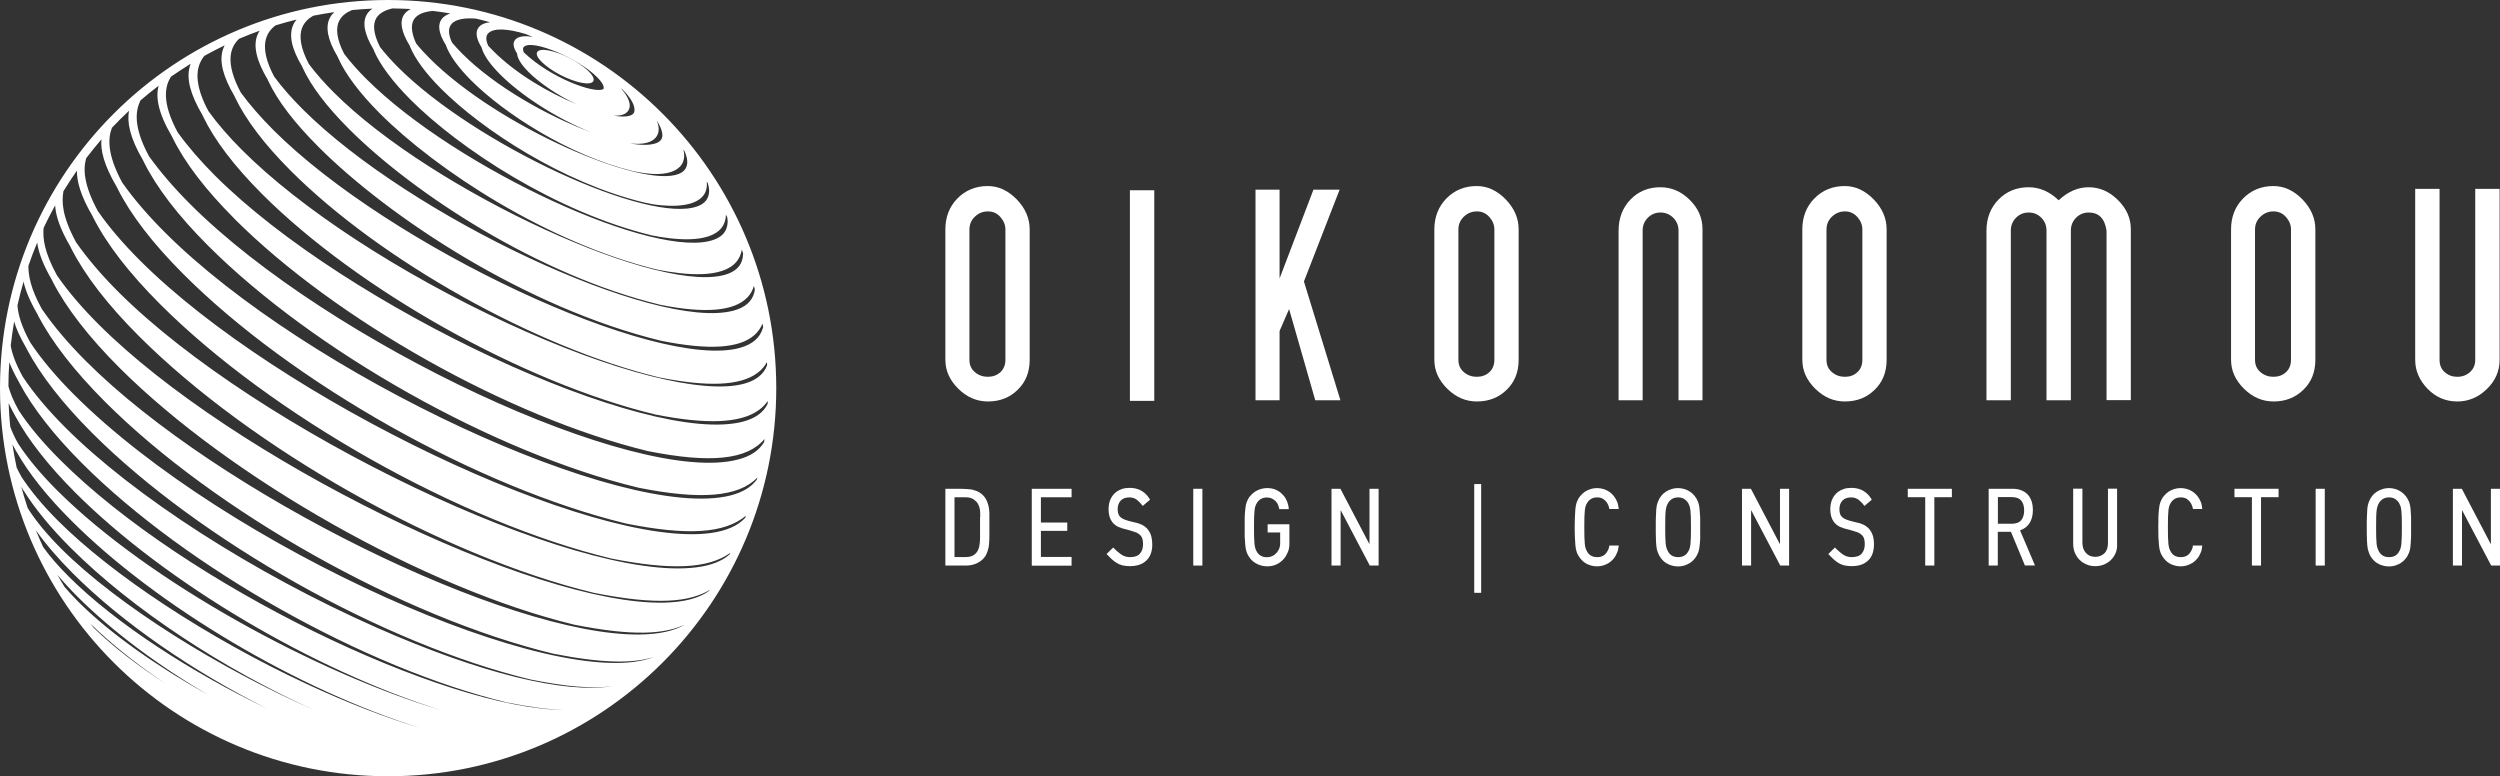
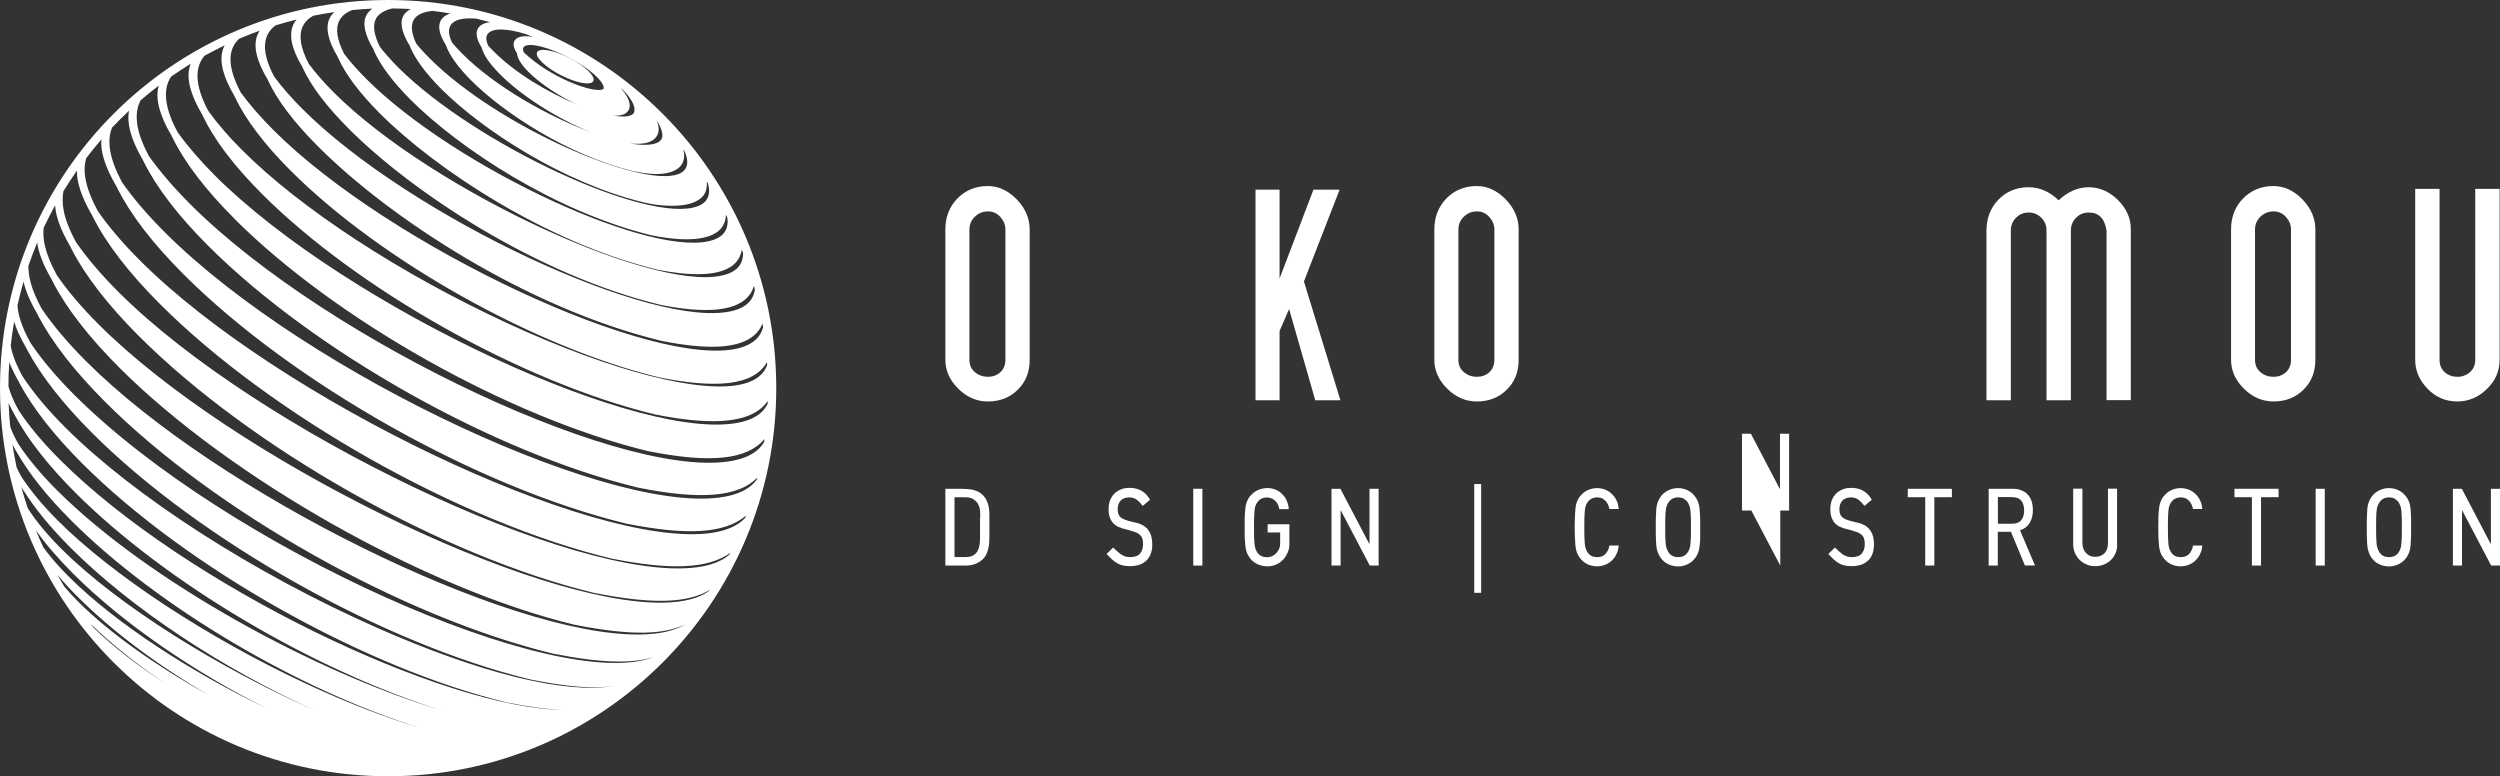
<svg xmlns="http://www.w3.org/2000/svg" version="1.1" id="Layer_1" x="0px" y="0px" viewBox="0 0 249.4 77.44" enable-background="new 0 0 249.4 77.44" xml:space="preserve">
  <rect x="0" y="0" width="249.4" height="77.44" fill="#333333" stroke="none" />
  <g>
    <g>
      <g>
        <path fill="#FFFFFF" d="M98.55,40.05c-1.11,0-2.09-0.42-2.95-1.27c-0.86-0.85-1.29-1.81-1.29-2.88V22.89     c0-1.24,0.4-2.28,1.21-3.1c0.81-0.82,1.82-1.23,3.02-1.23c1.07,0,2.03,0.45,2.89,1.33c0.86,0.89,1.29,1.89,1.29,2.99V35.9     c0,1.22-0.4,2.22-1.2,2.99C100.73,39.67,99.74,40.05,98.55,40.05z M100.3,22.89c0-0.45-0.17-0.87-0.5-1.24     c-0.34-0.38-0.75-0.56-1.25-0.56c-0.49,0-0.92,0.17-1.29,0.52c-0.37,0.35-0.55,0.78-0.55,1.29V35.9c0,0.51,0.18,0.92,0.55,1.23     c0.37,0.31,0.8,0.46,1.29,0.46c0.49,0,0.91-0.15,1.25-0.46c0.33-0.31,0.5-0.72,0.5-1.23V22.89z" />
-         <path fill="#FFFFFF" d="M112.72,39.99V18.98h2.43v21.01H112.72z" />
        <path fill="#FFFFFF" d="M131.21,39.93l-2.61-9.1l-0.95,2.19v6.91h-2.4V18.92h2.4v8.86l3.38-8.86h2.61l-3.56,9.16l3.64,11.85     H131.21z" />
        <path fill="#FFFFFF" d="M147.33,40.05c-1.11,0-2.09-0.42-2.95-1.27c-0.86-0.85-1.29-1.81-1.29-2.88V22.89     c0-1.24,0.41-2.28,1.21-3.1c0.81-0.82,1.82-1.23,3.02-1.23c1.07,0,2.03,0.45,2.89,1.33c0.86,0.89,1.29,1.89,1.29,2.99V35.9     c0,1.22-0.4,2.22-1.2,2.99C149.51,39.67,148.51,40.05,147.33,40.05z M149.08,22.89c0-0.45-0.17-0.87-0.5-1.24     c-0.34-0.38-0.75-0.56-1.25-0.56c-0.49,0-0.92,0.17-1.29,0.52c-0.37,0.35-0.55,0.78-0.55,1.29V35.9c0,0.51,0.18,0.92,0.55,1.23     c0.37,0.31,0.79,0.46,1.29,0.46c0.49,0,0.91-0.15,1.25-0.46c0.33-0.31,0.5-0.72,0.5-1.23V22.89z" />
-         <path fill="#FFFFFF" d="M167.45,39.93V23.01c0-0.51-0.18-0.94-0.53-1.29c-0.36-0.35-0.78-0.52-1.27-0.52     c-0.49,0-0.91,0.17-1.26,0.52c-0.35,0.35-0.52,0.78-0.52,1.29v16.92h-2.4V23.01c0-1.24,0.4-2.28,1.18-3.1     c0.79-0.82,1.79-1.23,2.99-1.23c1.11,0,2.08,0.42,2.93,1.26c0.85,0.84,1.27,1.81,1.27,2.92v17.07H167.45z" />
-         <path fill="#FFFFFF" d="M184.04,40.05c-1.11,0-2.09-0.42-2.95-1.27c-0.86-0.85-1.29-1.81-1.29-2.88V22.89     c0-1.24,0.4-2.28,1.21-3.1c0.81-0.82,1.82-1.23,3.02-1.23c1.07,0,2.03,0.45,2.89,1.33c0.86,0.89,1.29,1.89,1.29,2.99V35.9     c0,1.22-0.4,2.22-1.2,2.99C186.22,39.67,185.23,40.05,184.04,40.05z M185.79,22.89c0-0.45-0.17-0.87-0.5-1.24     c-0.34-0.38-0.75-0.56-1.24-0.56c-0.49,0-0.92,0.17-1.29,0.52c-0.37,0.35-0.55,0.78-0.55,1.29V35.9c0,0.51,0.18,0.92,0.55,1.23     c0.37,0.31,0.79,0.46,1.29,0.46c0.49,0,0.91-0.15,1.24-0.46c0.34-0.31,0.5-0.72,0.5-1.23V22.89z" />
        <path fill="#FFFFFF" d="M210.15,39.93V23.01c-0.18-1.21-0.77-1.81-1.78-1.81c-0.49,0-0.91,0.17-1.26,0.52     c-0.35,0.35-0.52,0.78-0.52,1.29v16.92h-2.43V23.01c0-0.51-0.17-0.94-0.52-1.29s-0.77-0.52-1.26-0.52     c-0.49,0-0.91,0.17-1.26,0.52s-0.52,0.78-0.52,1.29v16.92h-2.43V23.01c0-1.24,0.4-2.28,1.2-3.1c0.8-0.82,1.8-1.23,3.01-1.23     c1.09,0,2.08,0.43,2.99,1.3c0.93-0.87,1.93-1.3,2.99-1.3c1.09,0,2.06,0.42,2.92,1.27c0.86,0.85,1.29,1.82,1.29,2.9v17.07H210.15z     " />
        <path fill="#FFFFFF" d="M226.81,40.05c-1.11,0-2.09-0.42-2.95-1.27c-0.86-0.85-1.29-1.81-1.29-2.88V22.89     c0-1.24,0.4-2.28,1.21-3.1c0.81-0.82,1.82-1.23,3.02-1.23c1.07,0,2.03,0.45,2.89,1.33c0.86,0.89,1.29,1.89,1.29,2.99V35.9     c0,1.22-0.4,2.22-1.2,2.99C228.98,39.67,227.99,40.05,226.81,40.05z M228.55,22.89c0-0.45-0.17-0.87-0.5-1.24     c-0.34-0.38-0.75-0.56-1.25-0.56c-0.49,0-0.92,0.17-1.29,0.52c-0.37,0.35-0.55,0.78-0.55,1.29V35.9c0,0.51,0.18,0.92,0.55,1.23     c0.37,0.31,0.79,0.46,1.29,0.46c0.49,0,0.91-0.15,1.25-0.46c0.33-0.31,0.5-0.72,0.5-1.23V22.89z" />
        <path fill="#FFFFFF" d="M245.15,40.05c-1.17,0-2.16-0.42-2.98-1.27c-0.82-0.85-1.23-1.81-1.23-2.88V18.84h2.43V35.9     c0,0.51,0.17,0.92,0.52,1.23c0.35,0.31,0.77,0.46,1.26,0.46c0.49,0,0.91-0.16,1.26-0.47c0.35-0.32,0.52-0.72,0.52-1.21V18.84     h2.43V35.9c0,1.13-0.43,2.1-1.28,2.92C247.23,39.64,246.25,40.05,245.15,40.05z" />
      </g>
    </g>
    <g>
      <g>
        <path fill="#FFFFFF" d="M96.1,48.77c0.13,0,0.26,0.01,0.4,0.02c0.14,0.01,0.27,0.02,0.39,0.04c0.12,0.01,0.21,0.04,0.27,0.07     c0.26,0.06,0.49,0.17,0.69,0.32c0.21,0.16,0.37,0.34,0.5,0.56c0.11,0.19,0.19,0.4,0.25,0.63c0.06,0.23,0.09,0.49,0.1,0.78v2.28     c0,0.29-0.01,0.56-0.03,0.79c-0.02,0.24-0.06,0.45-0.12,0.63c-0.06,0.19-0.13,0.36-0.21,0.52c-0.19,0.32-0.46,0.56-0.81,0.74     c-0.35,0.18-0.74,0.27-1.16,0.27h-2.06v-7.66h1.5C95.88,48.76,95.97,48.76,96.1,48.77z M97.79,51.56c0-0.17,0-0.33-0.01-0.47     s-0.02-0.29-0.06-0.43c-0.04-0.15-0.1-0.3-0.18-0.43c-0.08-0.14-0.21-0.27-0.38-0.39c-0.21-0.15-0.47-0.23-0.77-0.23h-1.17v5.96     h1.13c0.31,0,0.57-0.06,0.76-0.18c0.19-0.12,0.34-0.27,0.43-0.46c0.1-0.19,0.16-0.41,0.19-0.65c0.03-0.24,0.04-0.49,0.04-0.74     V51.56z" />
-         <path fill="#FFFFFF" d="M102.93,56.42v-7.66h3.97v0.85h-3.06v2.52h2.63v0.83h-2.63v2.6h3.06v0.87H102.93z" />
        <path fill="#FFFFFF" d="M114.75,55.37c-0.14,0.31-0.35,0.56-0.63,0.74c-0.35,0.25-0.82,0.37-1.41,0.37     c-0.27,0-0.51-0.03-0.73-0.08c-0.21-0.05-0.41-0.13-0.58-0.24c-0.18-0.11-0.34-0.24-0.51-0.39c-0.16-0.15-0.33-0.32-0.5-0.5     l0.66-0.65c0.23,0.24,0.48,0.46,0.75,0.66c0.27,0.2,0.58,0.3,0.91,0.3c0.48,0,0.82-0.12,1.02-0.36c0.2-0.24,0.3-0.54,0.3-0.92     c0-0.32-0.05-0.57-0.14-0.73c-0.09-0.16-0.25-0.3-0.49-0.43c-0.04-0.01-0.1-0.04-0.19-0.07c-0.09-0.03-0.18-0.06-0.28-0.09     c-0.1-0.03-0.2-0.06-0.29-0.09c-0.1-0.03-0.17-0.05-0.22-0.06c-0.32-0.07-0.59-0.15-0.84-0.26c-0.24-0.11-0.45-0.27-0.63-0.5     c-0.24-0.32-0.36-0.74-0.36-1.28c0-0.37,0.07-0.71,0.2-1c0.14-0.29,0.33-0.54,0.59-0.73c0.17-0.12,0.36-0.22,0.58-0.29     c0.22-0.07,0.47-0.1,0.75-0.1c0.45,0,0.84,0.1,1.18,0.3c0.34,0.2,0.62,0.49,0.84,0.88l-0.73,0.62c-0.17-0.23-0.36-0.43-0.57-0.6     c-0.21-0.16-0.47-0.25-0.76-0.25c-0.38,0-0.67,0.11-0.87,0.32c-0.2,0.22-0.3,0.5-0.3,0.85c0,0.33,0.07,0.57,0.21,0.73     c0.14,0.16,0.36,0.28,0.67,0.38c0.07,0.02,0.16,0.05,0.27,0.08c0.11,0.03,0.23,0.06,0.35,0.09c0.12,0.03,0.23,0.06,0.34,0.08     c0.11,0.03,0.18,0.05,0.23,0.06c0.24,0.08,0.45,0.18,0.61,0.3c0.17,0.12,0.3,0.25,0.4,0.41c0.13,0.18,0.22,0.38,0.28,0.61     c0.06,0.23,0.09,0.48,0.09,0.76C114.96,54.7,114.89,55.05,114.75,55.37z" />
        <path fill="#FFFFFF" d="M119.04,56.42v-7.66h0.91v7.66H119.04z" />
        <path fill="#FFFFFF" d="M127.87,49.25c0.16,0.15,0.3,0.32,0.41,0.52c0.11,0.2,0.19,0.42,0.24,0.66c0.01,0.04,0.03,0.1,0.03,0.18     c0.01,0.08,0.01,0.14,0.02,0.18h-0.95c-0.01-0.04-0.03-0.09-0.04-0.16c-0.01-0.07-0.02-0.12-0.04-0.15     c-0.07-0.24-0.21-0.44-0.42-0.6c-0.21-0.17-0.46-0.25-0.74-0.25c-0.23,0-0.43,0.05-0.6,0.15c-0.16,0.1-0.3,0.24-0.4,0.41     c-0.07,0.11-0.12,0.22-0.15,0.33c-0.04,0.11-0.06,0.26-0.08,0.44c-0.02,0.18-0.03,0.39-0.04,0.65c-0.01,0.26-0.01,0.59-0.01,1     c0,0.4,0,0.74,0.01,1c0.01,0.26,0.02,0.48,0.04,0.66c0.02,0.18,0.05,0.32,0.08,0.43c0.04,0.11,0.09,0.23,0.15,0.34     c0.22,0.37,0.56,0.55,1.02,0.55c0.3,0,0.57-0.1,0.81-0.3c0.15-0.13,0.27-0.28,0.36-0.46c0.09-0.18,0.14-0.39,0.14-0.62v-1.09     h-1.25v-0.82h2.17v1.95c0,0.32-0.05,0.6-0.16,0.85c-0.11,0.25-0.24,0.47-0.41,0.67c-0.21,0.23-0.45,0.42-0.73,0.54     c-0.28,0.13-0.59,0.19-0.92,0.19c-0.21,0-0.41-0.03-0.62-0.09c-0.21-0.06-0.4-0.14-0.58-0.26c-0.18-0.11-0.35-0.26-0.49-0.44     c-0.14-0.18-0.26-0.38-0.35-0.62c-0.07-0.2-0.12-0.43-0.14-0.7c-0.02-0.27-0.04-0.55-0.06-0.84V52.6v-0.97     c0.01-0.29,0.03-0.57,0.06-0.84c0.02-0.26,0.07-0.5,0.14-0.7c0.09-0.23,0.2-0.44,0.35-0.61c0.14-0.17,0.31-0.32,0.49-0.44     c0.18-0.12,0.38-0.2,0.58-0.26c0.21-0.06,0.41-0.09,0.62-0.09C126.99,48.69,127.48,48.88,127.87,49.25z" />
        <path fill="#FFFFFF" d="M136.65,56.42l-2.89-5.5l-0.02,0.01v5.49h-0.91v-7.66h0.89l2.88,5.5h0.01c0.01,0,0.01,0,0.01-0.01v-5.49     h0.91v7.66H136.65z" />
        <path fill="#FFFFFF" d="M147.07,59.13V48.29h0.69v10.85H147.07z" />
        <path fill="#FFFFFF" d="M160.55,50.78c-0.04-0.23-0.12-0.44-0.22-0.6c-0.1-0.17-0.24-0.3-0.4-0.41c-0.17-0.1-0.37-0.15-0.6-0.15     c-0.24,0-0.43,0.05-0.6,0.15c-0.17,0.1-0.3,0.24-0.4,0.41c-0.07,0.11-0.12,0.22-0.15,0.33c-0.04,0.11-0.06,0.26-0.08,0.44     c-0.02,0.18-0.03,0.39-0.04,0.65c-0.01,0.26-0.01,0.59-0.01,1c0,0.4,0,0.74,0.01,1c0.01,0.26,0.02,0.48,0.04,0.66     c0.02,0.18,0.04,0.32,0.08,0.43c0.04,0.11,0.09,0.23,0.15,0.34c0.21,0.37,0.54,0.55,1,0.55c0.46,0,0.79-0.18,1-0.55     c0.06-0.09,0.1-0.18,0.14-0.27c0.03-0.09,0.06-0.2,0.08-0.34h0.94c-0.02,0.13-0.03,0.24-0.06,0.36     c-0.02,0.11-0.05,0.22-0.09,0.31c-0.09,0.23-0.2,0.44-0.35,0.62c-0.14,0.18-0.3,0.32-0.48,0.44c-0.18,0.11-0.37,0.2-0.57,0.26     c-0.21,0.06-0.41,0.09-0.62,0.09c-0.21,0-0.41-0.03-0.62-0.09c-0.21-0.06-0.4-0.14-0.57-0.26c-0.18-0.11-0.33-0.26-0.48-0.44     c-0.14-0.18-0.26-0.38-0.35-0.62c-0.07-0.2-0.12-0.43-0.14-0.7c-0.02-0.27-0.04-0.55-0.05-0.84c0-0.13,0-0.28-0.01-0.43     c0-0.16-0.01-0.33-0.01-0.52c0-0.19,0-0.37,0.01-0.53c0-0.16,0.01-0.31,0.01-0.44c0.01-0.29,0.03-0.57,0.05-0.84     c0.02-0.26,0.07-0.5,0.14-0.7c0.09-0.23,0.2-0.44,0.35-0.61c0.14-0.17,0.3-0.32,0.48-0.44c0.18-0.12,0.37-0.2,0.57-0.26     c0.21-0.06,0.41-0.09,0.62-0.09c0.21,0,0.41,0.03,0.62,0.09c0.21,0.06,0.4,0.15,0.57,0.26c0.18,0.12,0.34,0.26,0.48,0.44     c0.14,0.17,0.26,0.38,0.35,0.61c0.04,0.1,0.07,0.21,0.09,0.33c0.02,0.12,0.04,0.24,0.06,0.36H160.55z" />
        <path fill="#FFFFFF" d="M169.62,53.56c-0.01,0.29-0.03,0.57-0.06,0.84c-0.02,0.27-0.07,0.5-0.14,0.7     c-0.09,0.23-0.2,0.44-0.35,0.62c-0.14,0.18-0.3,0.32-0.48,0.44c-0.18,0.11-0.37,0.2-0.57,0.26c-0.21,0.06-0.41,0.09-0.62,0.09     c-0.21,0-0.41-0.03-0.62-0.09c-0.21-0.06-0.4-0.14-0.58-0.26c-0.18-0.11-0.34-0.26-0.48-0.44c-0.14-0.18-0.25-0.38-0.34-0.62     c-0.08-0.2-0.13-0.43-0.15-0.7c-0.02-0.27-0.04-0.55-0.04-0.84c-0.01-0.13-0.01-0.27-0.01-0.43c0-0.16,0-0.34,0-0.53     c0-0.19,0-0.37,0-0.53c0-0.16,0-0.31,0.01-0.44c0.01-0.29,0.02-0.57,0.04-0.84c0.02-0.26,0.07-0.5,0.15-0.7     c0.17-0.46,0.44-0.81,0.82-1.05c0.38-0.23,0.78-0.35,1.19-0.35c0.2,0,0.41,0.03,0.62,0.09c0.21,0.06,0.4,0.15,0.57,0.26     c0.18,0.12,0.34,0.26,0.48,0.44c0.14,0.17,0.26,0.38,0.35,0.61c0.07,0.21,0.12,0.44,0.14,0.7c0.02,0.26,0.04,0.54,0.06,0.84v0.97     V53.56z M168.68,51.6c-0.01-0.26-0.02-0.48-0.04-0.65c-0.02-0.18-0.05-0.32-0.08-0.44c-0.04-0.11-0.09-0.22-0.15-0.33     c-0.1-0.17-0.24-0.3-0.4-0.41c-0.17-0.1-0.37-0.15-0.6-0.15c-0.24,0-0.43,0.05-0.6,0.15c-0.17,0.1-0.3,0.24-0.4,0.41     c-0.07,0.11-0.12,0.22-0.15,0.33c-0.04,0.11-0.07,0.26-0.09,0.44c-0.02,0.18-0.04,0.39-0.04,0.65c-0.01,0.26-0.01,0.59-0.01,1     c0,0.4,0,0.74,0.01,1c0.01,0.26,0.02,0.48,0.04,0.66c0.02,0.18,0.05,0.32,0.09,0.43c0.04,0.11,0.09,0.23,0.15,0.34     c0.21,0.37,0.54,0.55,1,0.55c0.46,0,0.79-0.18,1-0.55c0.07-0.11,0.12-0.22,0.15-0.34c0.04-0.11,0.06-0.26,0.08-0.43     c0.02-0.18,0.03-0.4,0.04-0.66c0.01-0.26,0.01-0.6,0.01-1C168.69,52.2,168.69,51.86,168.68,51.6z" />
-         <path fill="#FFFFFF" d="M177.6,56.42l-2.89-5.5l-0.02,0.01v5.49h-0.91v-7.66h0.89l2.88,5.5h0.01c0.01,0,0.01,0,0.01-0.01v-5.49     h0.91v7.66H177.6z" />
+         <path fill="#FFFFFF" d="M177.6,56.42l-2.89-5.5l-0.02,0.01h-0.91v-7.66h0.89l2.88,5.5h0.01c0.01,0,0.01,0,0.01-0.01v-5.49     h0.91v7.66H177.6z" />
        <path fill="#FFFFFF" d="M186.75,55.37c-0.14,0.31-0.35,0.56-0.63,0.74c-0.35,0.25-0.82,0.37-1.41,0.37     c-0.27,0-0.51-0.03-0.73-0.08c-0.21-0.05-0.41-0.13-0.58-0.24c-0.18-0.11-0.34-0.24-0.51-0.39c-0.16-0.15-0.33-0.32-0.5-0.5     l0.66-0.65c0.23,0.24,0.48,0.46,0.75,0.66c0.27,0.2,0.58,0.3,0.91,0.3c0.48,0,0.82-0.12,1.02-0.36c0.2-0.24,0.3-0.54,0.3-0.92     c0-0.32-0.05-0.57-0.14-0.73c-0.09-0.16-0.25-0.3-0.49-0.43c-0.04-0.01-0.1-0.04-0.19-0.07c-0.09-0.03-0.18-0.06-0.28-0.09     c-0.1-0.03-0.2-0.06-0.29-0.09c-0.1-0.03-0.17-0.05-0.22-0.06c-0.32-0.07-0.59-0.15-0.84-0.26c-0.24-0.11-0.45-0.27-0.63-0.5     c-0.24-0.32-0.36-0.74-0.36-1.28c0-0.37,0.07-0.71,0.2-1c0.14-0.29,0.33-0.54,0.59-0.73c0.17-0.12,0.36-0.22,0.58-0.29     c0.22-0.07,0.47-0.1,0.75-0.1c0.45,0,0.84,0.1,1.18,0.3c0.34,0.2,0.62,0.49,0.84,0.88l-0.73,0.62c-0.17-0.23-0.36-0.43-0.57-0.6     c-0.21-0.16-0.47-0.25-0.76-0.25c-0.38,0-0.67,0.11-0.87,0.32c-0.2,0.22-0.3,0.5-0.3,0.85c0,0.33,0.07,0.57,0.21,0.73     c0.14,0.16,0.36,0.28,0.67,0.38c0.07,0.02,0.16,0.05,0.27,0.08c0.11,0.03,0.23,0.06,0.35,0.09c0.12,0.03,0.23,0.06,0.34,0.08     c0.11,0.03,0.18,0.05,0.23,0.06c0.24,0.08,0.45,0.18,0.61,0.3c0.16,0.12,0.3,0.25,0.4,0.41c0.13,0.18,0.22,0.38,0.28,0.61     c0.06,0.23,0.09,0.48,0.09,0.76C186.95,54.7,186.88,55.05,186.75,55.37z" />
        <path fill="#FFFFFF" d="M192.97,49.6v6.82h-0.91V49.6h-1.74v-0.84h4.4v0.84H192.97z" />
        <path fill="#FFFFFF" d="M202.01,56.42l-1.4-3.37h-1.31v3.37h-0.91v-7.66h2.38c0.63,0,1.13,0.19,1.49,0.55     c0.36,0.37,0.54,0.9,0.54,1.59c0,0.48-0.1,0.9-0.31,1.25c-0.21,0.35-0.53,0.61-0.97,0.76l1.49,3.5H202.01z M201.63,49.93     c-0.2-0.23-0.52-0.34-0.96-0.34h-1.36v2.66h1.37c0.44,0,0.76-0.12,0.96-0.36c0.2-0.24,0.29-0.57,0.29-0.99     C201.92,50.48,201.83,50.15,201.63,49.93z" />
        <path fill="#FFFFFF" d="M211.05,55.18c-0.11,0.26-0.27,0.49-0.47,0.69c-0.2,0.19-0.43,0.34-0.7,0.45     c-0.27,0.11-0.56,0.16-0.86,0.16c-0.31,0-0.6-0.05-0.86-0.17c-0.27-0.11-0.5-0.26-0.7-0.46c-0.2-0.19-0.35-0.43-0.47-0.7     c-0.11-0.27-0.17-0.57-0.17-0.9v-5.5h0.92v5.38c0,0.44,0.12,0.79,0.36,1.04c0.24,0.26,0.55,0.38,0.91,0.38     c0.37,0,0.68-0.12,0.92-0.35c0.24-0.23,0.36-0.58,0.36-1.02v-5.43h0.91v5.55C211.22,54.63,211.16,54.92,211.05,55.18z" />
        <path fill="#FFFFFF" d="M218.77,50.78c-0.04-0.23-0.12-0.44-0.22-0.6c-0.1-0.17-0.24-0.3-0.4-0.41c-0.17-0.1-0.36-0.15-0.6-0.15     c-0.23,0-0.43,0.05-0.6,0.15c-0.17,0.1-0.3,0.24-0.4,0.41c-0.07,0.11-0.12,0.22-0.15,0.33c-0.04,0.11-0.06,0.26-0.08,0.44     c-0.02,0.18-0.03,0.39-0.04,0.65c-0.01,0.26-0.01,0.59-0.01,1c0,0.4,0,0.74,0.01,1c0.01,0.26,0.02,0.48,0.04,0.66     c0.02,0.18,0.05,0.32,0.08,0.43c0.04,0.11,0.09,0.23,0.15,0.34c0.21,0.37,0.54,0.55,1,0.55s0.8-0.18,1-0.55     c0.06-0.09,0.1-0.18,0.14-0.27c0.03-0.09,0.06-0.2,0.08-0.34h0.93c-0.01,0.13-0.03,0.24-0.05,0.36     c-0.02,0.11-0.05,0.22-0.09,0.31c-0.09,0.23-0.2,0.44-0.35,0.62c-0.14,0.18-0.3,0.32-0.48,0.44c-0.18,0.11-0.37,0.2-0.57,0.26     c-0.21,0.06-0.41,0.09-0.62,0.09c-0.21,0-0.41-0.03-0.62-0.09c-0.21-0.06-0.4-0.14-0.57-0.26c-0.18-0.11-0.34-0.26-0.48-0.44     c-0.14-0.18-0.26-0.38-0.35-0.62c-0.07-0.2-0.12-0.43-0.14-0.7c-0.02-0.27-0.04-0.55-0.06-0.84c0-0.13,0-0.28,0-0.43     c0-0.16-0.01-0.33-0.01-0.52c0-0.19,0-0.37,0.01-0.53c0-0.16,0-0.31,0-0.44c0.01-0.29,0.03-0.57,0.06-0.84     c0.02-0.26,0.07-0.5,0.14-0.7c0.09-0.23,0.2-0.44,0.35-0.61c0.14-0.17,0.3-0.32,0.48-0.44c0.18-0.12,0.37-0.2,0.57-0.26     c0.21-0.06,0.41-0.09,0.62-0.09c0.21,0,0.41,0.03,0.62,0.09c0.21,0.06,0.4,0.15,0.57,0.26c0.18,0.12,0.33,0.26,0.48,0.44     c0.14,0.17,0.26,0.38,0.35,0.61c0.04,0.1,0.07,0.21,0.09,0.33c0.02,0.12,0.04,0.24,0.05,0.36H218.77z" />
        <path fill="#FFFFFF" d="M225.56,49.6v6.82h-0.91V49.6h-1.74v-0.84h4.4v0.84H225.56z" />
        <path fill="#FFFFFF" d="M231.01,56.42v-7.66h0.91v7.66H231.01z" />
        <path fill="#FFFFFF" d="M240.53,53.56c-0.01,0.29-0.03,0.57-0.05,0.84c-0.02,0.27-0.07,0.5-0.14,0.7     c-0.09,0.23-0.2,0.44-0.35,0.62c-0.14,0.18-0.3,0.32-0.48,0.44c-0.18,0.11-0.37,0.2-0.57,0.26c-0.21,0.06-0.41,0.09-0.62,0.09     c-0.21,0-0.41-0.03-0.62-0.09c-0.21-0.06-0.4-0.14-0.58-0.26c-0.18-0.11-0.34-0.26-0.48-0.44c-0.14-0.18-0.25-0.38-0.33-0.62     c-0.08-0.2-0.13-0.43-0.15-0.7c-0.02-0.27-0.04-0.55-0.04-0.84c-0.01-0.13-0.01-0.27-0.01-0.43c0-0.16,0-0.34,0-0.53     c0-0.19,0-0.37,0-0.53c0-0.16,0-0.31,0.01-0.44c0.01-0.29,0.02-0.57,0.04-0.84c0.02-0.26,0.07-0.5,0.15-0.7     c0.17-0.46,0.44-0.81,0.82-1.05c0.38-0.23,0.78-0.35,1.19-0.35c0.21,0,0.41,0.03,0.62,0.09c0.21,0.06,0.4,0.15,0.57,0.26     c0.18,0.12,0.33,0.26,0.48,0.44c0.14,0.17,0.26,0.38,0.35,0.61c0.07,0.21,0.12,0.44,0.14,0.7c0.02,0.26,0.04,0.54,0.05,0.84v0.97     V53.56z M239.6,51.6c-0.01-0.26-0.02-0.48-0.04-0.65c-0.02-0.18-0.05-0.32-0.08-0.44c-0.04-0.11-0.09-0.22-0.15-0.33     c-0.1-0.17-0.24-0.3-0.4-0.41c-0.17-0.1-0.37-0.15-0.6-0.15c-0.23,0-0.43,0.05-0.6,0.15c-0.17,0.1-0.3,0.24-0.4,0.41     c-0.07,0.11-0.12,0.22-0.15,0.33c-0.04,0.11-0.07,0.26-0.09,0.44c-0.02,0.18-0.04,0.39-0.04,0.65c-0.01,0.26-0.01,0.59-0.01,1     c0,0.4,0,0.74,0.01,1c0.01,0.26,0.02,0.48,0.04,0.66c0.02,0.18,0.05,0.32,0.09,0.43c0.04,0.11,0.09,0.23,0.15,0.34     c0.21,0.37,0.54,0.55,1,0.55s0.8-0.18,1-0.55c0.07-0.11,0.12-0.22,0.15-0.34c0.04-0.11,0.06-0.26,0.08-0.43     c0.02-0.18,0.03-0.4,0.04-0.66c0.01-0.26,0.01-0.6,0.01-1C239.61,52.2,239.61,51.86,239.6,51.6z" />
        <path fill="#FFFFFF" d="M248.52,56.42l-2.89-5.5l-0.02,0.01v5.49h-0.91v-7.66h0.89l2.88,5.5h0.01c0.01,0,0.01,0,0.01-0.01v-5.49     h0.91v7.66H248.52z" />
      </g>
    </g>
  </g>
  <g>
    <g>
      <path fill="#FFFFFF" d="M38.72,0C17.34,0,0,17.34,0,38.72c0,21.38,17.34,38.72,38.72,38.72c21.39,0,38.72-17.34,38.72-38.72    C77.44,17.34,60.11,0,38.72,0z M65.06,14.02c0.38-0.23,0.59-0.56,0.64-0.97c0.04-0.33-0.04-0.68-0.19-1.04    c0.56,0.87,0.58,1.37,0.57,1.55c-0.03,0.35-0.24,0.58-0.64,0.73c-0.59,0.21-1.49,0.21-2.59,0.02    C63.58,14.38,64.46,14.39,65.06,14.02z M62.43,11.29c0.23-0.16,0.37-0.4,0.39-0.67c0.05-0.56-0.38-1.24-0.87-1.82    c0.04,0.04,0.09,0.07,0.13,0.1c0.87,0.88,1.29,1.63,1.21,2.18c-0.02,0.14-0.08,0.33-0.44,0.45c-0.37,0.13-0.94,0.12-1.65,0.01    C61.67,11.56,62.11,11.51,62.43,11.29z M60.23,8.79c0,0.03,0,0.09-0.12,0.13c-0.92,0.37-5.13-1.1-7.86-3.7    c-0.08-0.21-0.13-0.44,0.05-0.58c0.9-0.71,5.39,1.17,7.27,3.06C60.01,8.13,60.24,8.52,60.23,8.79z M52.43,3.39    c0.24,0.09,0.47,0.19,0.71,0.29c-0.57-0.1-1.47-0.15-1.79,0.35c-0.21,0.31-0.13,0.74,0.23,1.3l0,0.02    c0.06,0.63,0.66,1.35,1.16,1.85c1.06,1.05,2.84,2.3,4.8,3.21c-2.82-1.16-6.08-3.06-8.35-5.34c-0.16-0.16-0.32-0.33-0.47-0.49    L48.7,4.55c-0.09-0.21-0.38-0.86,0.02-1.24C49.29,2.75,50.7,2.87,52.43,3.39z M47.5,1.86c0.47,0.11,0.93,0.23,1.39,0.36    c-0.5,0.05-0.92,0.21-1.16,0.54c-0.32,0.45-0.22,1.11,0.31,1.97l0.02,0.06c0.2,0.73,0.84,1.64,1.83,2.63    c1.97,1.98,5.47,4.34,9.11,5.79c-4.33-1.6-9.61-4.57-12.88-7.85c-0.35-0.35-0.68-0.71-1-1.08l-0.01-0.02    c-0.03-0.05-0.05-0.12-0.08-0.16c-0.23-0.53-0.41-1.26,0.05-1.75C45.5,1.92,46.35,1.76,47.5,1.86z M41.35,1.86    c0.32-0.43,0.94-0.69,1.82-0.77c0.59,0.07,1.17,0.15,1.75,0.25c-0.38,0.13-0.68,0.31-0.86,0.56c-0.43,0.59-0.29,1.45,0.41,2.58    c0.35,1.01,1.23,2.24,2.55,3.56l0,0c3.24,3.24,9.67,7.45,16.13,9.03c0.77,0.15,1.56,0.31,2.49,0.29c1.31-0.03,2.2-0.46,2.5-1.21    c0.14-0.35,0.15-0.76,0.04-1.22c0.03,0.04,0.06,0.07,0.09,0.11c0.21,0.46,0.31,0.87,0.29,1.21c-0.04,0.54-0.33,0.91-0.9,1.12    c-3.72,1.39-17.93-4.68-24.81-11.56c-0.49-0.49-0.94-0.98-1.33-1.47C41.28,3.83,40.79,2.63,41.35,1.86z M37.55,1.79    c0.28-0.45,0.81-0.77,1.6-0.95c0.61,0.01,1.22,0.03,1.83,0.06c-0.28,0.14-0.5,0.32-0.66,0.54c-0.48,0.7-0.29,1.75,0.56,3.13    l0.03,0.09c0.5,1.22,1.57,2.67,3.11,4.21l0.01,0.01c4.07,4.07,12.12,9.35,20.18,11.31l0.24,0.05c0.2,0.04,0.42,0.09,0.6,0.12    c0.69,0.12,4.2,0.63,5.21-0.99c0.22-0.35,0.29-0.77,0.25-1.25c0.03,0.05,0.07,0.1,0.1,0.15c0.12,0.39,0.14,0.68,0.13,0.85    c-0.04,0.7-0.41,1.18-1.13,1.45c-4.88,1.86-22.21-6.17-29.89-13.85c-0.68-0.68-1.29-1.36-1.81-2.03    C37.27,3.42,37.15,2.45,37.55,1.79z M33.86,2.04c0.27-0.51,0.75-0.83,1.27-1.04c0.67-0.06,1.34-0.11,2.02-0.14    c-0.22,0.16-0.41,0.34-0.55,0.57c-0.48,0.81-0.25,1.99,0.68,3.53l0.04,0.13c0.61,1.4,1.87,3.08,3.63,4.85    c4.89,4.89,14.5,11.21,24.07,13.54c2.08,0.42,5.75,0.87,6.99-0.79c0.26-0.35,0.4-0.78,0.41-1.27c0.04,0.08,0.08,0.17,0.13,0.25    c0.03,0.2,0.05,0.37,0.04,0.5c-0.04,0.84-0.47,1.4-1.31,1.72C65.6,26.08,45.47,16.8,36.54,7.87c-0.84-0.84-1.58-1.67-2.2-2.49l0,0    C33.6,3.95,33.44,2.82,33.86,2.04z M30.16,2.72c0.23-0.54,0.65-0.9,1.09-1.15c0.69-0.14,1.39-0.26,2.1-0.36    c-0.18,0.17-0.33,0.35-0.44,0.56c-0.48,0.92-0.22,2.23,0.77,3.88l0.04,0.1c0.71,1.61,2.15,3.54,4.18,5.57    c5.63,5.63,16.7,12.91,27.68,15.58c2.83,0.56,6.49,0.89,7.89-0.79c0.28-0.34,0.46-0.74,0.53-1.2c0.04,0.1,0.08,0.21,0.12,0.31    c0,0.05,0.01,0.1,0.01,0.14c-0.04,0.93-0.51,1.56-1.45,1.93c-6.3,2.46-29.49-8.18-39.37-18.06c-0.96-0.96-1.8-1.91-2.5-2.85l0,0    C30,4.84,29.79,3.62,30.16,2.72z M27.49,2.53c0.69-0.21,1.4-0.41,2.1-0.58c-0.13,0.15-0.25,0.32-0.33,0.51    c-0.47,1.03-0.18,2.4,0.9,4.21l0.04,0.1c0.82,1.8,2.38,3.86,4.63,6.11c6.35,6.35,18.78,14.55,31.06,17.53    c4.44,0.88,7.35,0.64,8.67-0.74c0.31-0.32,0.52-0.71,0.65-1.15c0.03,0.11,0.06,0.23,0.09,0.34c-0.01,0.13-0.03,0.25-0.06,0.35    c-0.24,0.88-0.93,1.48-2.07,1.78c-7.76,2.08-32.29-9.4-43.01-20.13c0,0,0,0,0,0c-1.09-1.09-2.03-2.16-2.81-3.22l0,0    C25.72,4.56,26.58,3.21,27.49,2.53z M23.85,3.87c0.68-0.29,1.36-0.56,2.06-0.81c-0.09,0.13-0.17,0.28-0.23,0.43    c-0.44,1.1-0.1,2.57,1.04,4.48l0.05,0.12c0.91,1.95,2.6,4.17,5.04,6.6c7.01,7.01,20.69,16.04,34.16,19.31    c4.75,0.95,7.79,0.76,9.3-0.58c0.35-0.32,0.62-0.7,0.8-1.14c0.02,0.11,0.04,0.23,0.06,0.34c0,0.02,0,0.04-0.01,0.05    c-0.27,1.01-1.05,1.69-2.33,2.04c-8.38,2.27-34.91-10.13-46.53-21.75v0c-1.26-1.27-2.35-2.51-3.24-3.73l0,0    C22.39,6.17,22.99,4.68,23.85,3.87z M20.39,5.57c0.67-0.37,1.34-0.72,2.03-1.05c-0.06,0.12-0.13,0.25-0.17,0.38    C21.85,6.07,22.22,7.6,23.4,9.6l0.04,0.1c1.07,2.24,2.94,4.71,5.56,7.33c8.95,8.95,24.41,17.62,36.77,20.62    c4.85,0.97,8.05,0.83,9.76-0.42c0.46-0.33,0.77-0.72,0.98-1.11c0.01,0.1,0.01,0.2,0.02,0.3c-0.32,0.9-1.09,1.53-2.31,1.86    c-4.08,1.11-13.11-1.19-23.57-6.02c-10.71-4.95-20.62-11.41-26.5-17.29c0,0,0,0,0,0c-1.32-1.32-2.45-2.62-3.36-3.89l-0.11-0.23    l-0.01,0.01C19.15,7.88,19.71,6.41,20.39,5.57z M9.34,62.62c-0.11-0.13-0.22-0.27-0.32-0.4c2.13,2.07,4.7,4.11,7.51,5.99    C13.76,66.42,11.26,64.5,9.34,62.62z M7.81,60.03c-0.5-0.5-0.96-1-1.37-1.48c-0.24-0.39-0.48-0.79-0.71-1.2    c0.6,0.71,1.27,1.44,2.01,2.18c3.48,3.48,8.08,6.89,13.02,9.79C15.72,66.51,11,63.22,7.81,60.03z M6.82,57.48L6.82,57.48    c-1.01-1.01-1.85-1.98-2.51-2.9c-0.26-0.55-0.5-1.12-0.73-1.68c0.96,1.36,2.19,2.79,3.66,4.27c4.99,5,12.12,9.87,19.41,13.52    C19.18,67.11,11.59,62.25,6.82,57.48z M6.12,54.75C6.12,54.75,6.12,54.75,6.12,54.75c-1.42-1.42-2.55-2.78-3.36-4.07    c-0.23-0.7-0.44-1.4-0.64-2.12c0.02,0.03,0.03,0.05,0.05,0.08l0.19,0.33l0-0.03c1.12,1.8,2.69,3.71,4.68,5.7    c6.15,6.15,15.29,12.13,24.3,16.19C21.89,66.69,11.76,60.38,6.12,54.75z M30.59,68.23c-9.84-4.58-19.35-10.83-24.82-16.3    c0,0,0,0,0,0c-1.54-1.54-2.76-3.02-3.66-4.41L2.1,47.49c-0.18-0.32-0.32-0.6-0.44-0.85c-0.16-0.76-0.3-1.53-0.42-2.3    c0.07,0.13,0.15,0.27,0.23,0.41l0.06,0.11c0,0.01,0.01,0.02,0.01,0.03c0.03,0.05,0.06,0.1,0.09,0.15l0.01,0.02l0-0.01    c1.21,2.15,3.06,4.48,5.49,6.9c8.59,8.59,22.68,16.88,34.78,20.67C38.52,71.61,34.68,70.13,30.59,68.23z M5.68,48.9    C5.68,48.9,5.68,48.9,5.68,48.9c-1.61-1.61-2.9-3.16-3.86-4.63L1.8,44.24c-0.38-0.69-0.62-1.22-0.78-1.68    c-0.08-0.77-0.13-1.55-0.16-2.34c0.17,0.36,0.37,0.75,0.61,1.18l0.07,0.13c0,0,0,0,0,0l0.02,0.04c1.28,2.35,3.28,4.89,5.94,7.56    c9,9,23.75,17.7,36.5,21.72C31.59,67.14,14.8,58.02,5.68,48.9z M5.96,45.84c-1.69-1.69-3.06-3.32-4.08-4.88    c-0.01-0.02-0.01-0.03-0.02-0.03c-0.57-1.03-0.86-1.78-1.02-2.4c0-0.8,0.03-1.6,0.09-2.39c0.21,0.55,0.51,1.18,0.93,1.92    l0.07,0.12c0,0,0,0.01,0,0.01l0.02,0.05c1.33,2.48,3.43,5.17,6.25,7.99l0,0c10.4,10.4,28.22,20.43,42.39,23.85    c2.25,0.45,4.09,0.7,5.64,0.74C44.33,70.74,18.47,58.36,5.96,45.84z M37.62,62.63C25.33,57.2,13.41,49.54,6.51,42.64    c-1.74-1.74-3.16-3.43-4.21-5.02L2.28,37.6c-0.01-0.02-0.02-0.03-0.02-0.04c-0.73-1.33-1.06-2.3-1.19-3.07    c0.09-0.81,0.2-1.62,0.34-2.41c0.21,0.71,0.58,1.55,1.18,2.58l0.07,0.13c0,0,0,0,0,0l0.02,0.05c1.37,2.59,3.56,5.4,6.51,8.35    c10.72,10.72,29.11,21.06,43.75,24.6c3.55,0.71,6.1,0.94,8.15,0.66C56.34,69.23,47.93,67.18,37.62,62.63z M7.4,39.38    c-1.78-1.78-3.24-3.51-4.33-5.14l-0.02-0.03c-0.01-0.02-0.02-0.03-0.02-0.03c-0.94-1.7-1.22-2.84-1.29-3.71    c0.18-0.8,0.38-1.6,0.61-2.38c0.18,0.84,0.59,1.87,1.35,3.19l0.07,0.13l0,0l0.02,0.06c1.4,2.68,3.66,5.58,6.71,8.63    c10.93,10.93,29.72,21.49,44.69,25.11c5.05,1,8.03,0.97,10.05,0.33C55.69,69.31,22.62,54.6,7.4,39.38z M63.8,63.3    C50.63,63.45,21.73,49.18,8.59,36.04c-1.79-1.79-3.26-3.53-4.39-5.18l-0.03-0.04c-1.14-2.08-1.33-3.33-1.34-4.29    c0.27-0.79,0.56-1.56,0.88-2.33c0.13,0.95,0.54,2.13,1.46,3.71l0.09,0.19c1.36,2.64,3.6,5.53,6.66,8.59l0,0    C22.96,47.71,42.46,58.73,57.3,62.32c5.88,1.17,8.99,0.95,11.04-0.02C67.27,62.94,65.75,63.28,63.8,63.3z M70.75,58.94    c-0.99,0.73-2.48,1.13-4.47,1.18c-13.1,0.3-43.16-14.49-56.43-27.75c-1.68-1.68-3.08-3.32-4.14-4.86l-0.04-0.06    c-1.25-2.29-1.42-3.7-1.32-4.71c0.36-0.76,0.74-1.52,1.15-2.25c0.06,1.02,0.47,2.32,1.53,4.13l0.09,0.19    c1.36,2.67,3.62,5.6,6.73,8.71c11.19,11.19,30.27,21.96,45.39,25.62c6.4,1.28,9.54,0.9,11.56-0.28    C70.79,58.88,70.77,58.91,70.75,58.94z M72.79,55.3c-0.75,0.68-1.87,1.12-3.34,1.3c-12,1.53-43.78-13.63-57.65-27.49    c-1.69-1.69-3.1-3.35-4.19-4.91l-0.03-0.05c-1.4-2.58-1.44-4.04-1.25-5.08c0.43-0.7,0.88-1.38,1.34-2.05    C7.66,18.08,8.03,19.5,9.2,21.5l0.09,0.18c1.34,2.66,3.59,5.57,6.68,8.66c11.07,11.07,30,21.75,45.02,25.38    c5.94,1.18,9.65,1.03,11.87-0.57C72.84,55.21,72.81,55.25,72.79,55.3z M74.34,51.66c-0.71,0.78-1.85,1.29-3.4,1.51    c-11.72,1.64-43.14-13.35-56.97-27.18c-1.68-1.68-3.09-3.32-4.17-4.88l-0.03-0.04c-1.45-2.67-1.48-4.24-1.17-5.29    c0.49-0.64,1-1.27,1.52-1.88c-0.11,1.09,0.25,2.57,1.51,4.72l0.09,0.18c1.31,2.62,3.52,5.49,6.57,8.54    C29.12,38.19,47.7,48.65,62.46,52.23c6.11,1.22,9.82,1,11.95-0.78C74.39,51.52,74.36,51.59,74.34,51.66z M75.5,47.84    c-0.54,0.75-1.42,1.28-2.64,1.59c-10.59,2.66-42.23-12.06-56.42-26.26c0,0,0,0,0,0c-1.69-1.69-3.11-3.34-4.22-4.92l-0.03-0.04    c-1.54-2.86-1.41-4.46-1.02-5.47c0.55-0.58,1.12-1.15,1.7-1.69c-0.21,1.11,0.06,2.66,1.4,4.94l0.08,0.17    c1.27,2.55,3.42,5.36,6.4,8.34l0,0c10.52,10.52,28.57,20.68,42.93,24.15c6.2,1.24,9.99,0.94,11.88-1.01    C75.54,47.7,75.52,47.77,75.5,47.84z M76.23,44.1c-0.49,0.83-1.36,1.42-2.6,1.74c-10.14,2.68-40.79-11.61-54.66-25.48c0,0,0,0,0,0    c-1.62-1.62-2.99-3.22-4.08-4.74l-0.03-0.04c-1.63-3.03-1.31-4.6-0.85-5.56c0.59-0.51,1.2-1,1.82-1.47    c-0.31,1.09-0.09,2.66,1.31,5.04l0.08,0.16c1.21,2.47,3.29,5.19,6.17,8.07l0,0.01C33.47,31.9,50.81,41.65,64.63,45    c6.21,1.24,9.91,0.88,11.64-1.21C76.26,43.89,76.25,43.99,76.23,44.1z M74.2,42.04c-9.52,2.62-39.6-11.38-52.78-24.55    c-1.45-1.46-2.68-2.88-3.66-4.24l-0.03-0.04c-1.63-3.02-1.28-4.63-0.66-5.57c0.64-0.44,1.29-0.87,1.95-1.28    C19,6.44,18.96,6.53,18.93,6.63c-0.35,1.22,0.06,2.8,1.25,4.82l0.07,0.15c1.14,2.37,3.12,4.98,5.89,7.75    c9.55,9.55,26.03,18.8,39.19,21.99c5.16,1.03,8.56,0.89,10.38-0.44c0.38-0.27,0.66-0.58,0.88-0.9c0,0.09-0.01,0.19-0.01,0.29    C76.18,41.12,75.39,41.71,74.2,42.04z M55.95,7.5c1.55,0.79,3,1.06,3.24,0.59c0.24-0.47-0.82-1.49-2.37-2.29    c-1.54-0.8-2.99-1.06-3.24-0.59C53.34,5.68,54.4,6.7,55.95,7.5z" />
    </g>
  </g>
  <g>
</g>
  <g>
</g>
  <g>
</g>
  <g>
</g>
  <g>
</g>
  <g>
</g>
</svg>